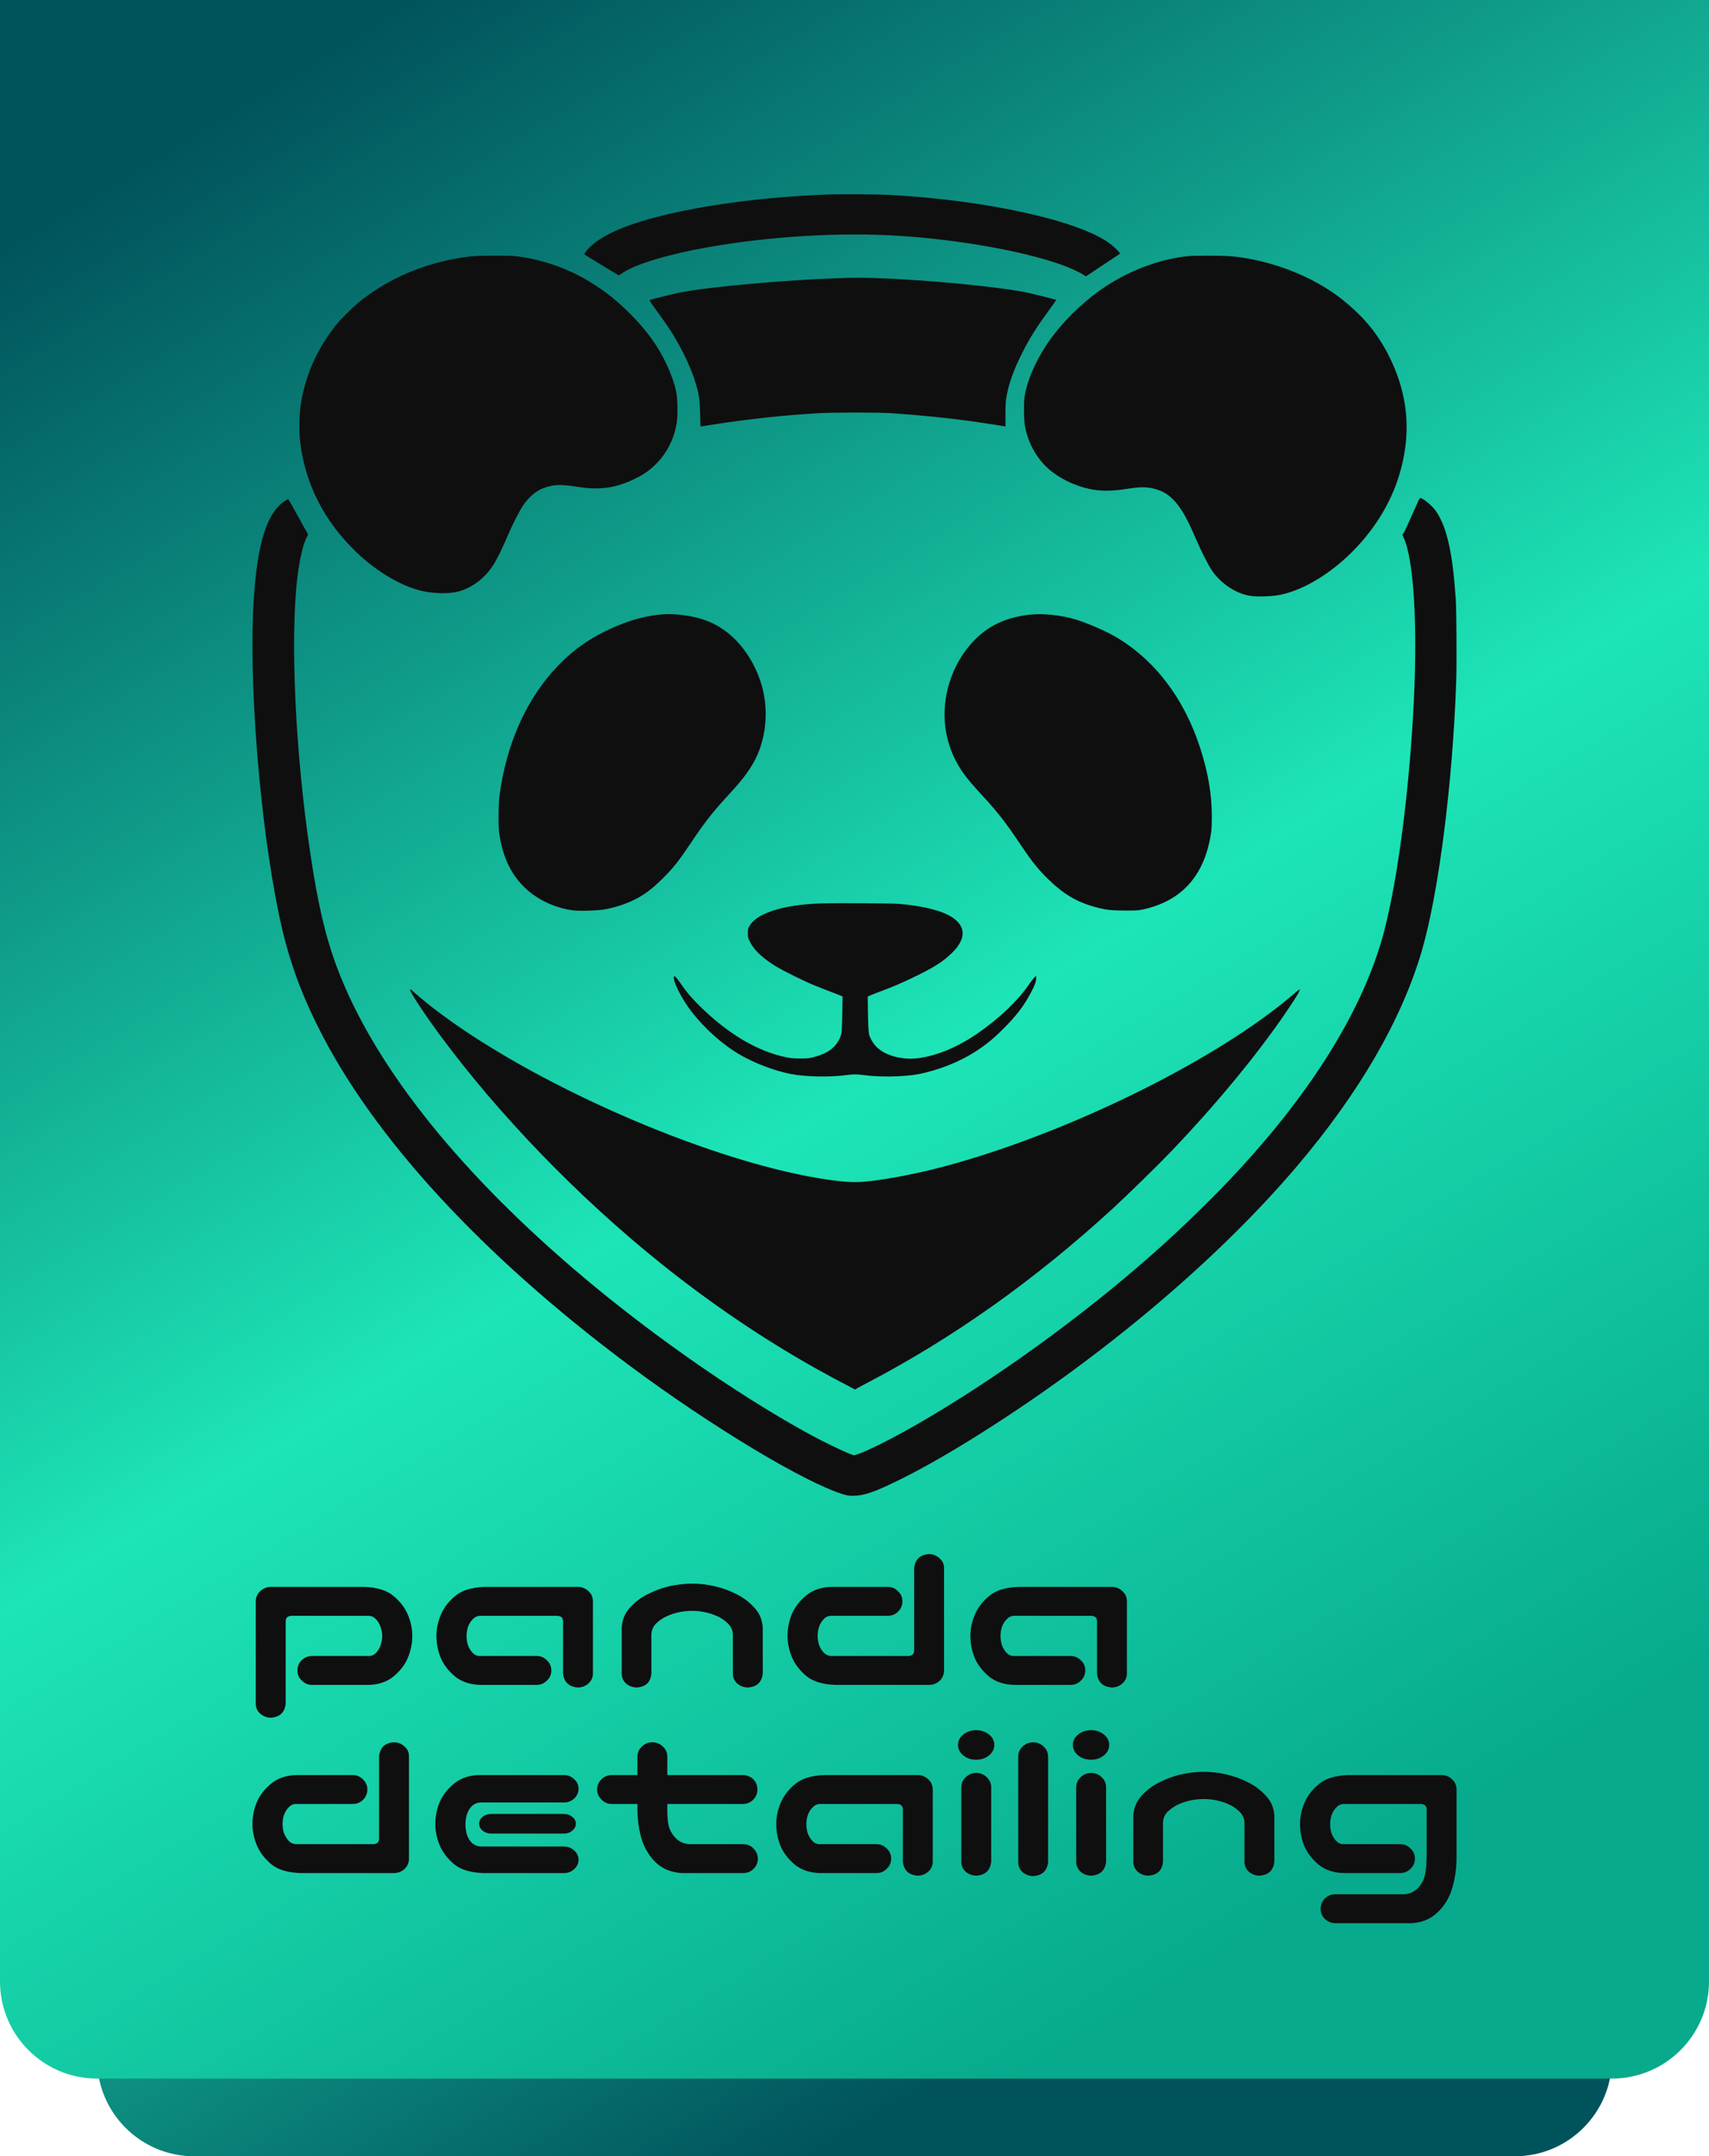
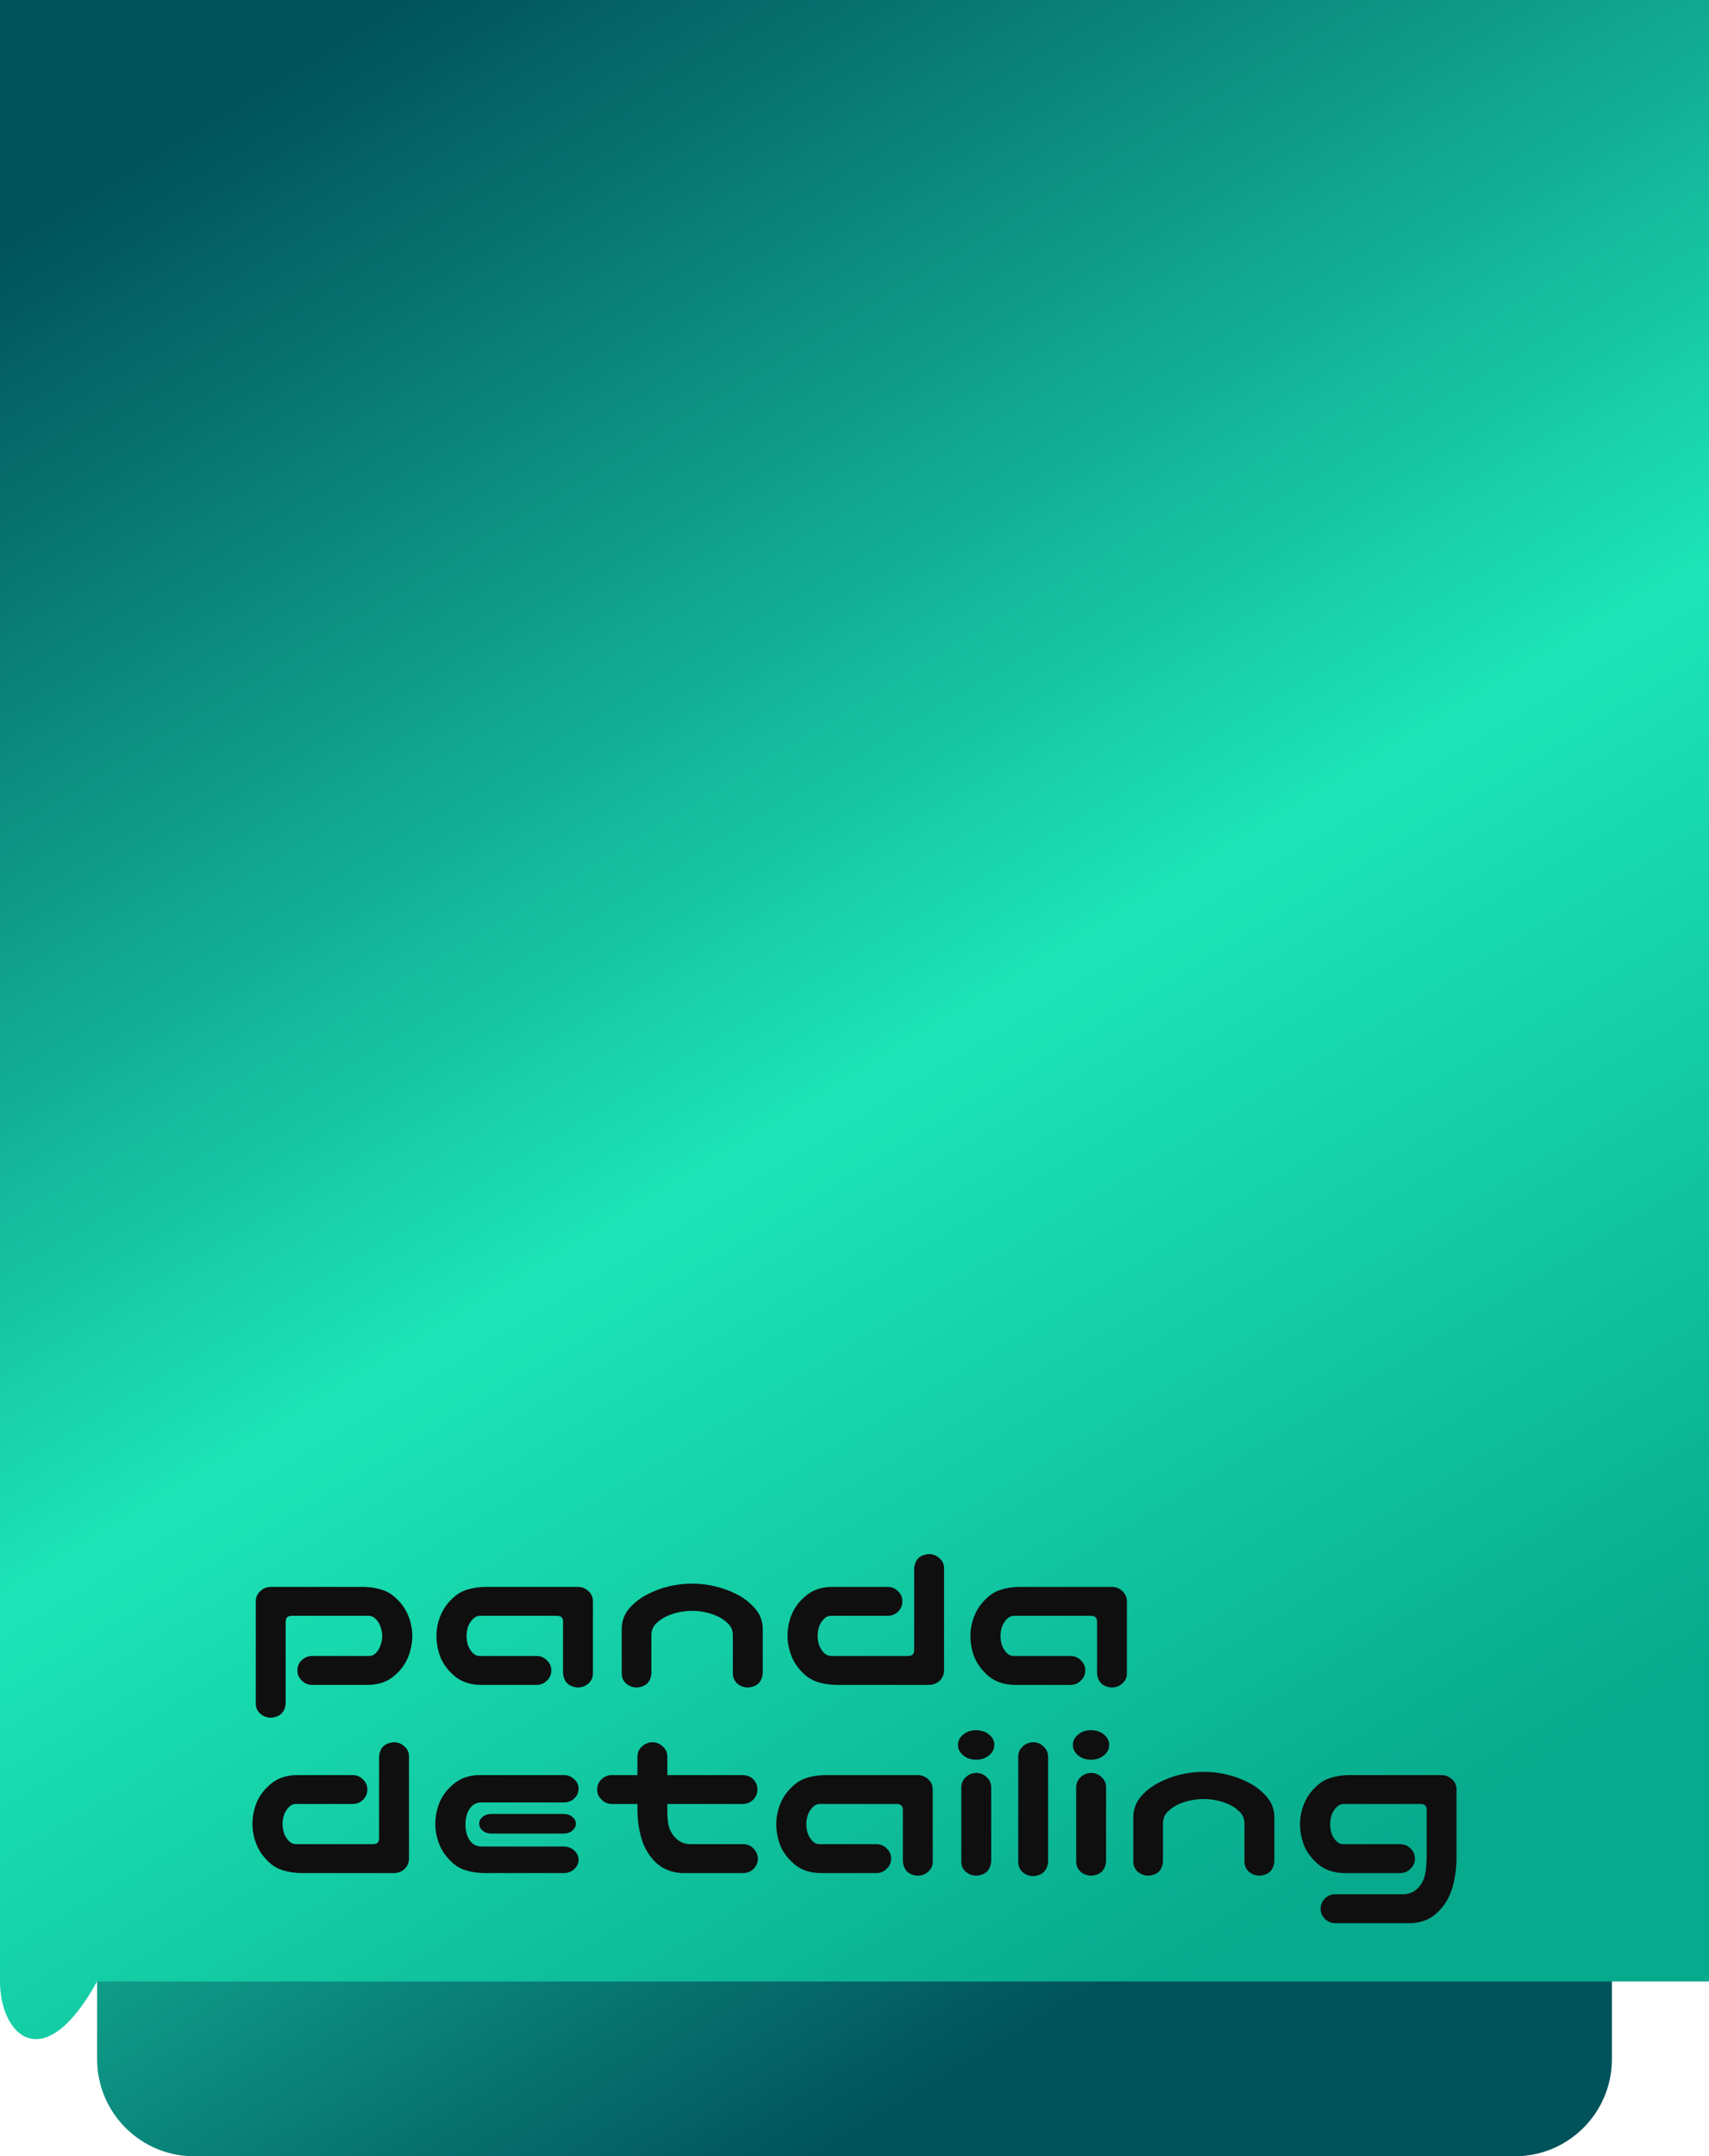
<svg xmlns="http://www.w3.org/2000/svg" width="88" height="111" viewBox="0 0 88 111" fill="none">
  <path d="M5 15C5 12.239 7.239 10 10 10H78C80.761 10 83 12.239 83 15V106C83 108.761 80.761 111 78 111H10C7.239 111 5 108.761 5 106V15Z" fill="url(#paint0_linear_287_578)" />
-   <path d="M0 -3C0 -5.761 2.239 -8 5 -8H83C85.761 -8 88 -5.761 88 -3V102C88 104.761 85.761 107 83 107H5C2.239 107 0 104.761 0 102V-3Z" fill="url(#paint1_linear_287_578)" />
+   <path d="M0 -3C0 -5.761 2.239 -8 5 -8H83C85.761 -8 88 -5.761 88 -3V102H5C2.239 107 0 104.761 0 102V-3Z" fill="url(#paint1_linear_287_578)" />
  <path d="M14.71 87.702C14.665 88.146 14.414 88.387 13.958 88.424C13.745 88.424 13.559 88.354 13.399 88.213C13.247 88.079 13.171 87.909 13.171 87.702V82.412C13.179 82.204 13.259 82.034 13.411 81.9C13.562 81.76 13.745 81.689 13.958 81.689H18.745C19.414 81.712 19.919 81.867 20.261 82.156C20.603 82.438 20.85 82.76 21.002 83.123C21.154 83.478 21.23 83.841 21.23 84.212C21.23 84.597 21.154 84.971 21.002 85.334C20.858 85.69 20.611 86.012 20.261 86.301C19.919 86.583 19.483 86.727 18.95 86.735H16.078C15.865 86.735 15.687 86.661 15.542 86.513C15.39 86.372 15.314 86.198 15.314 85.99C15.314 85.783 15.386 85.609 15.531 85.468C15.683 85.32 15.865 85.246 16.078 85.246H18.996C19.141 85.246 19.266 85.19 19.372 85.079C19.479 84.96 19.555 84.827 19.6 84.679C19.654 84.523 19.68 84.371 19.68 84.223C19.68 84.067 19.654 83.916 19.6 83.767C19.555 83.612 19.479 83.478 19.372 83.367C19.266 83.249 19.141 83.186 18.996 83.178H15.007C14.809 83.186 14.71 83.282 14.71 83.467V87.702ZM28.993 86.146V83.467C28.993 83.282 28.894 83.186 28.697 83.178H24.707C24.563 83.186 24.437 83.249 24.331 83.367C24.224 83.478 24.145 83.612 24.091 83.767C24.046 83.916 24.023 84.067 24.023 84.223C24.023 84.371 24.046 84.523 24.091 84.679C24.145 84.827 24.224 84.96 24.331 85.079C24.437 85.19 24.563 85.246 24.707 85.246H27.625C27.838 85.246 28.017 85.32 28.161 85.468C28.313 85.609 28.389 85.783 28.389 85.99C28.389 86.198 28.313 86.372 28.161 86.513C28.017 86.661 27.838 86.735 27.625 86.735H24.753C24.221 86.727 23.78 86.583 23.43 86.301C23.088 86.012 22.841 85.69 22.689 85.334C22.545 84.971 22.473 84.597 22.473 84.212C22.473 83.841 22.549 83.478 22.701 83.123C22.853 82.76 23.1 82.438 23.442 82.156C23.784 81.867 24.289 81.712 24.958 81.689H29.746C29.958 81.689 30.141 81.76 30.293 81.9C30.445 82.034 30.524 82.204 30.532 82.412V86.146C30.532 86.353 30.452 86.527 30.293 86.668C30.141 86.801 29.958 86.868 29.746 86.868C29.29 86.831 29.039 86.59 28.993 86.146ZM35.639 81.522C36.034 81.522 36.422 81.567 36.801 81.656C37.189 81.745 37.558 81.878 37.907 82.056C38.257 82.226 38.565 82.456 38.831 82.745C39.104 83.034 39.252 83.379 39.275 83.778V84.245V86.146C39.23 86.59 38.979 86.831 38.523 86.868C38.31 86.868 38.124 86.801 37.964 86.668C37.812 86.527 37.736 86.353 37.736 86.146V85.657V84.123C37.721 83.893 37.63 83.704 37.463 83.556C37.303 83.401 37.121 83.278 36.916 83.19C36.718 83.101 36.509 83.034 36.288 82.99C36.076 82.945 35.859 82.923 35.639 82.923C35.418 82.923 35.198 82.945 34.977 82.99C34.765 83.034 34.556 83.101 34.351 83.19C34.153 83.278 33.971 83.401 33.804 83.556C33.644 83.704 33.557 83.893 33.541 84.123V85.657V86.146C33.504 86.59 33.257 86.831 32.8 86.868C32.588 86.868 32.401 86.801 32.242 86.668C32.09 86.527 32.014 86.353 32.014 86.146V84.245V83.778C32.036 83.379 32.181 83.034 32.447 82.745C32.713 82.456 33.021 82.226 33.37 82.056C33.72 81.878 34.085 81.745 34.465 81.656C34.852 81.567 35.244 81.522 35.639 81.522ZM47.072 80.722C47.118 80.278 47.369 80.037 47.824 80C48.037 80 48.22 80.07 48.372 80.211C48.531 80.344 48.611 80.515 48.611 80.722V86.012C48.604 86.22 48.523 86.394 48.372 86.535C48.22 86.668 48.037 86.735 47.824 86.735H43.037C42.368 86.713 41.863 86.561 41.521 86.279C41.179 85.99 40.932 85.668 40.78 85.312C40.628 84.949 40.552 84.582 40.552 84.212C40.552 83.827 40.624 83.456 40.769 83.101C40.921 82.738 41.168 82.415 41.51 82.134C41.859 81.845 42.3 81.697 42.832 81.689H45.704C45.917 81.689 46.096 81.763 46.24 81.912C46.392 82.052 46.468 82.226 46.468 82.434C46.468 82.641 46.392 82.819 46.24 82.967C46.096 83.108 45.917 83.178 45.704 83.178H42.786C42.642 83.178 42.516 83.238 42.41 83.356C42.304 83.467 42.224 83.601 42.17 83.756C42.125 83.904 42.102 84.053 42.102 84.201C42.102 84.356 42.125 84.512 42.17 84.668C42.224 84.816 42.304 84.949 42.41 85.068C42.516 85.179 42.642 85.238 42.786 85.246H46.776C46.974 85.238 47.072 85.142 47.072 84.957V80.722ZM56.488 86.146V83.467C56.488 83.282 56.389 83.186 56.191 83.178H52.202C52.057 83.186 51.932 83.249 51.826 83.367C51.719 83.478 51.639 83.612 51.586 83.767C51.541 83.916 51.518 84.067 51.518 84.223C51.518 84.371 51.541 84.523 51.586 84.679C51.639 84.827 51.719 84.96 51.826 85.079C51.932 85.19 52.057 85.246 52.202 85.246H55.12C55.333 85.246 55.511 85.32 55.656 85.468C55.808 85.609 55.884 85.783 55.884 85.99C55.884 86.198 55.808 86.372 55.656 86.513C55.511 86.661 55.333 86.735 55.12 86.735H52.247C51.715 86.727 51.275 86.583 50.925 86.301C50.583 86.012 50.336 85.69 50.184 85.334C50.04 84.971 49.968 84.597 49.968 84.212C49.968 83.841 50.044 83.478 50.196 83.123C50.347 82.76 50.594 82.438 50.936 82.156C51.279 81.867 51.784 81.712 52.453 81.689H57.24C57.453 81.689 57.635 81.76 57.787 81.9C57.939 82.034 58.019 82.204 58.027 82.412V86.146C58.027 86.353 57.947 86.527 57.787 86.668C57.635 86.801 57.453 86.868 57.24 86.868C56.784 86.831 56.533 86.59 56.488 86.146ZM19.52 90.409C19.566 89.965 19.817 89.724 20.273 89.687C20.486 89.687 20.668 89.757 20.82 89.898C20.979 90.031 21.059 90.202 21.059 90.409V95.699C21.052 95.907 20.972 96.081 20.82 96.222C20.668 96.355 20.486 96.422 20.273 96.422H15.485C14.817 96.4 14.311 96.248 13.969 95.966C13.627 95.677 13.38 95.355 13.228 94.999C13.076 94.636 13 94.269 13 93.899C13 93.514 13.072 93.143 13.217 92.788C13.369 92.425 13.616 92.102 13.958 91.821C14.307 91.532 14.748 91.384 15.28 91.376H18.153C18.366 91.376 18.544 91.45 18.689 91.599C18.84 91.739 18.916 91.913 18.916 92.121C18.916 92.328 18.84 92.506 18.689 92.654C18.544 92.795 18.366 92.865 18.153 92.865H15.235C15.09 92.865 14.965 92.925 14.858 93.043C14.752 93.154 14.672 93.288 14.619 93.443C14.573 93.591 14.55 93.74 14.55 93.888C14.55 94.043 14.573 94.199 14.619 94.355C14.672 94.503 14.752 94.636 14.858 94.755C14.965 94.866 15.09 94.925 15.235 94.933H19.224C19.422 94.925 19.52 94.829 19.52 94.644V90.409ZM24.901 96.422C24.232 96.4 23.727 96.248 23.385 95.966C23.043 95.677 22.796 95.355 22.644 94.999C22.492 94.636 22.416 94.269 22.416 93.899C22.416 93.514 22.488 93.143 22.632 92.788C22.784 92.425 23.031 92.102 23.373 91.821C23.723 91.532 24.164 91.384 24.695 91.376H29.027C29.24 91.376 29.419 91.447 29.563 91.587C29.715 91.721 29.791 91.884 29.791 92.076C29.791 92.276 29.715 92.447 29.563 92.588C29.419 92.721 29.24 92.788 29.027 92.788H24.764C24.597 92.788 24.449 92.843 24.319 92.954C24.198 93.066 24.107 93.21 24.046 93.388C23.993 93.566 23.966 93.74 23.966 93.91C23.966 94.095 23.993 94.277 24.046 94.455C24.107 94.632 24.198 94.777 24.319 94.888C24.449 94.992 24.597 95.047 24.764 95.055H29.027C29.24 95.055 29.419 95.121 29.563 95.255C29.715 95.388 29.791 95.547 29.791 95.733C29.791 95.925 29.715 96.088 29.563 96.222C29.419 96.355 29.24 96.422 29.027 96.422H24.901ZM29.654 93.877C29.654 94.017 29.59 94.14 29.46 94.243C29.347 94.34 29.202 94.388 29.027 94.388H25.3C25.125 94.388 24.977 94.34 24.855 94.243C24.734 94.14 24.673 94.017 24.673 93.877C24.673 93.743 24.734 93.625 24.855 93.521C24.977 93.425 25.125 93.377 25.3 93.377H29.027C29.202 93.377 29.35 93.428 29.472 93.532C29.594 93.629 29.654 93.743 29.654 93.877ZM33.576 89.687C33.788 89.687 33.971 89.757 34.123 89.898C34.275 90.031 34.354 90.202 34.362 90.409V91.376H38.238C38.451 91.376 38.633 91.447 38.785 91.587C38.929 91.736 39.001 91.913 39.001 92.121C39.001 92.328 38.926 92.506 38.774 92.654C38.629 92.795 38.451 92.865 38.238 92.865H34.362V93.088C34.354 93.391 34.374 93.673 34.419 93.932C34.472 94.184 34.594 94.41 34.784 94.61C34.974 94.81 35.213 94.918 35.502 94.933H38.283C38.496 94.94 38.671 95.018 38.808 95.166C38.952 95.314 39.024 95.492 39.024 95.699C39.017 95.899 38.941 96.07 38.796 96.21C38.66 96.344 38.489 96.414 38.283 96.422H35.115C34.583 96.392 34.142 96.218 33.792 95.899C33.45 95.573 33.203 95.177 33.051 94.71C32.907 94.243 32.831 93.747 32.823 93.221V92.865H31.512C31.3 92.865 31.121 92.791 30.977 92.643C30.825 92.502 30.748 92.328 30.748 92.121C30.748 91.913 30.821 91.739 30.965 91.599C31.117 91.45 31.3 91.376 31.512 91.376H32.823V90.409C32.831 90.209 32.907 90.043 33.051 89.909C33.196 89.769 33.37 89.694 33.576 89.687ZM46.491 95.833V93.154C46.491 92.969 46.392 92.873 46.194 92.865H42.205C42.06 92.873 41.935 92.936 41.829 93.054C41.722 93.165 41.642 93.299 41.589 93.454C41.544 93.603 41.521 93.754 41.521 93.91C41.521 94.058 41.544 94.21 41.589 94.366C41.642 94.514 41.722 94.647 41.829 94.766C41.935 94.877 42.06 94.933 42.205 94.933H45.123C45.336 94.933 45.514 95.007 45.659 95.155C45.811 95.296 45.887 95.47 45.887 95.677C45.887 95.885 45.811 96.059 45.659 96.199C45.514 96.348 45.336 96.422 45.123 96.422H42.251C41.718 96.414 41.277 96.27 40.928 95.988C40.586 95.699 40.339 95.377 40.187 95.021C40.043 94.658 39.971 94.284 39.971 93.899C39.971 93.528 40.047 93.165 40.199 92.81C40.351 92.447 40.598 92.124 40.94 91.843C41.282 91.554 41.787 91.398 42.456 91.376H47.243C47.456 91.376 47.639 91.447 47.79 91.587C47.942 91.721 48.022 91.891 48.029 92.099V95.833C48.029 96.04 47.95 96.214 47.79 96.355C47.639 96.488 47.456 96.555 47.243 96.555C46.787 96.518 46.536 96.277 46.491 95.833ZM50.287 91.265C50.492 91.272 50.667 91.347 50.811 91.487C50.956 91.621 51.032 91.787 51.039 91.987V95.833C50.993 96.277 50.743 96.518 50.287 96.555C50.074 96.555 49.888 96.488 49.728 96.355C49.576 96.214 49.5 96.04 49.5 95.833V91.987C49.508 91.78 49.587 91.61 49.74 91.476C49.892 91.335 50.074 91.265 50.287 91.265ZM49.329 89.82C49.329 89.613 49.421 89.435 49.603 89.287C49.785 89.139 50.005 89.065 50.264 89.065C50.522 89.065 50.743 89.139 50.925 89.287C51.108 89.435 51.199 89.613 51.199 89.82C51.199 90.035 51.108 90.217 50.925 90.365C50.743 90.513 50.522 90.587 50.264 90.587C50.005 90.587 49.785 90.513 49.603 90.365C49.421 90.217 49.329 90.035 49.329 89.82ZM53.216 89.687C53.422 89.694 53.596 89.769 53.74 89.909C53.885 90.043 53.961 90.209 53.969 90.409V95.855C53.923 96.299 53.672 96.54 53.216 96.577C53.004 96.577 52.817 96.511 52.658 96.377C52.506 96.237 52.43 96.062 52.43 95.855V90.409C52.438 90.202 52.517 90.031 52.669 89.898C52.821 89.757 53.004 89.687 53.216 89.687ZM56.203 91.265C56.408 91.272 56.583 91.347 56.727 91.487C56.872 91.621 56.948 91.787 56.955 91.987V95.833C56.91 96.277 56.659 96.518 56.203 96.555C55.99 96.555 55.804 96.488 55.645 96.355C55.492 96.214 55.416 96.04 55.416 95.833V91.987C55.424 91.78 55.504 91.61 55.656 91.476C55.808 91.335 55.99 91.265 56.203 91.265ZM55.245 89.82C55.245 89.613 55.337 89.435 55.519 89.287C55.701 89.139 55.922 89.065 56.18 89.065C56.438 89.065 56.659 89.139 56.841 89.287C57.023 89.435 57.115 89.613 57.115 89.82C57.115 90.035 57.023 90.217 56.841 90.365C56.659 90.513 56.438 90.587 56.18 90.587C55.922 90.587 55.701 90.513 55.519 90.365C55.337 90.217 55.245 90.035 55.245 89.82ZM61.982 91.21C62.377 91.21 62.765 91.254 63.145 91.343C63.532 91.432 63.901 91.565 64.251 91.743C64.6 91.913 64.908 92.143 65.174 92.432C65.448 92.721 65.596 93.066 65.619 93.466V93.932V95.833C65.573 96.277 65.322 96.518 64.866 96.555C64.653 96.555 64.467 96.488 64.308 96.355C64.156 96.214 64.08 96.04 64.08 95.833V95.344V93.81C64.064 93.58 63.973 93.391 63.806 93.243C63.646 93.088 63.464 92.965 63.259 92.876C63.062 92.788 62.852 92.721 62.632 92.677C62.419 92.632 62.203 92.61 61.982 92.61C61.762 92.61 61.541 92.632 61.321 92.677C61.108 92.721 60.899 92.788 60.694 92.876C60.497 92.965 60.314 93.088 60.147 93.243C59.987 93.391 59.9 93.58 59.885 93.81V95.344V95.833C59.847 96.277 59.6 96.518 59.144 96.555C58.931 96.555 58.745 96.488 58.585 96.355C58.433 96.214 58.357 96.04 58.357 95.833V93.932V93.466C58.38 93.066 58.525 92.721 58.791 92.432C59.056 92.143 59.364 91.913 59.714 91.743C60.063 91.565 60.428 91.432 60.808 91.343C61.196 91.254 61.587 91.21 61.982 91.21ZM73.461 93.154C73.461 92.969 73.362 92.873 73.165 92.865H69.175C69.031 92.873 68.905 92.936 68.799 93.054C68.692 93.165 68.613 93.299 68.56 93.454C68.514 93.603 68.491 93.754 68.491 93.91C68.491 94.058 68.514 94.21 68.56 94.366C68.613 94.514 68.692 94.647 68.799 94.766C68.905 94.877 69.031 94.933 69.175 94.933H72.093C72.306 94.933 72.485 95.007 72.629 95.155C72.781 95.296 72.857 95.47 72.857 95.677C72.857 95.885 72.781 96.059 72.629 96.199C72.485 96.348 72.306 96.422 72.093 96.422H69.221C68.689 96.414 68.248 96.27 67.898 95.988C67.556 95.699 67.309 95.377 67.157 95.021C67.013 94.658 66.941 94.284 66.941 93.899C66.941 93.528 67.017 93.165 67.169 92.81C67.321 92.447 67.568 92.124 67.91 91.843C68.252 91.554 68.757 91.398 69.426 91.376H74.214C74.426 91.376 74.609 91.447 74.761 91.587C74.913 91.721 74.992 91.891 75 92.099V95.61C75 96.203 74.916 96.763 74.749 97.288C74.597 97.755 74.346 98.148 73.997 98.467C73.655 98.793 73.218 98.97 72.686 99H68.742C68.537 98.993 68.362 98.918 68.218 98.778C68.081 98.644 68.009 98.478 68.001 98.278C68.001 98.07 68.069 97.892 68.206 97.744C68.35 97.596 68.529 97.518 68.742 97.511H72.298C72.587 97.496 72.826 97.389 73.016 97.189C73.207 96.989 73.328 96.755 73.381 96.488C73.435 96.222 73.461 95.877 73.461 95.455V93.154Z" fill="#0F0F0F" />
-   <path fill-rule="evenodd" clip-rule="evenodd" d="M42.67 10.012C38.368 10.163 34.157 10.858 31.925 11.784C31.101 12.127 30.505 12.518 30.189 12.925C30.127 13.005 30.08 13.079 30.084 13.089C30.09 13.107 31.789 14.143 31.851 14.167C31.867 14.173 31.949 14.129 32.034 14.068C32.673 13.611 34.398 13.088 36.472 12.723C39.663 12.16 43.308 11.945 46.331 12.142C49.432 12.344 52.714 12.931 54.677 13.636C55.069 13.776 55.558 13.998 55.767 14.13L55.918 14.226L56.797 13.641L57.676 13.056L57.623 12.983C57.535 12.864 57.305 12.651 57.114 12.512C55.496 11.342 50.744 10.299 45.831 10.036C45.193 10.001 43.366 9.988 42.67 10.012ZM24.429 13.184C23.686 13.241 22.747 13.436 21.928 13.701C20.712 14.095 19.612 14.673 18.645 15.424C18.258 15.725 17.576 16.39 17.306 16.729C16.323 17.963 15.722 19.317 15.484 20.833C15.411 21.301 15.393 22.168 15.446 22.658C15.686 24.851 16.66 26.794 18.326 28.402C19.462 29.498 20.852 30.288 21.966 30.468C22.599 30.571 23.26 30.556 23.669 30.431C24.428 30.2 25.07 29.669 25.5 28.921C25.669 28.625 25.923 28.094 26.163 27.531C26.422 26.927 26.747 26.293 26.951 25.998C27.248 25.567 27.588 25.281 27.985 25.127C28.47 24.939 28.88 24.922 29.7 25.055C30.841 25.242 31.659 25.136 32.629 24.677C33.035 24.484 33.265 24.34 33.545 24.103C34.281 23.479 34.749 22.6 34.863 21.627C34.907 21.256 34.88 20.423 34.815 20.135C34.616 19.255 34.121 18.208 33.512 17.38C32.927 16.585 32.075 15.725 31.256 15.103C30.966 14.883 30.344 14.478 30.042 14.312C28.94 13.707 27.662 13.3 26.491 13.182C26.221 13.155 24.785 13.156 24.429 13.184ZM61.202 13.183C59.816 13.313 58.268 13.876 56.963 14.723C56.024 15.333 55.014 16.263 54.306 17.169C53.477 18.231 52.87 19.524 52.75 20.489C52.714 20.779 52.72 21.523 52.761 21.822C52.882 22.708 53.352 23.581 54.015 24.157C54.553 24.624 55.308 24.994 56.068 25.163C56.648 25.292 57.239 25.292 58.045 25.163C58.748 25.049 59.133 25.059 59.57 25.199C59.903 25.307 60.121 25.437 60.376 25.681C60.77 26.061 61.1 26.621 61.559 27.692C61.843 28.357 62.218 29.098 62.409 29.374C62.884 30.06 63.654 30.565 64.397 30.675C64.729 30.725 65.407 30.707 65.816 30.638C66.929 30.449 68.269 29.696 69.414 28.614C70.683 27.416 71.608 25.948 72.064 24.407C72.44 23.137 72.526 21.89 72.32 20.703C72.113 19.51 71.602 18.285 70.879 17.25C70.586 16.83 70.294 16.49 69.893 16.101C69.187 15.415 68.465 14.896 67.574 14.431C66.262 13.746 64.655 13.282 63.255 13.182C62.865 13.155 61.499 13.155 61.202 13.183ZM43.183 14.319C40.377 14.416 36.572 14.759 35.051 15.051C34.694 15.12 33.475 15.423 33.44 15.452C33.429 15.46 33.619 15.736 33.861 16.065C34.103 16.394 34.39 16.803 34.5 16.974C35.112 17.929 35.607 18.973 35.847 19.816C36.003 20.362 36.037 20.616 36.051 21.324C36.058 21.672 36.068 21.956 36.073 21.956C36.079 21.956 36.349 21.914 36.674 21.863C38.521 21.572 40.4 21.37 42.207 21.267C42.903 21.228 45.245 21.227 45.831 21.266C47.37 21.367 48.872 21.521 50.284 21.722C50.78 21.792 51.612 21.922 51.718 21.945L51.773 21.957V21.363C51.773 20.948 51.784 20.692 51.811 20.517C51.92 19.793 52.201 19.008 52.688 18.064C53.048 17.365 53.395 16.813 53.946 16.064C54.198 15.721 54.397 15.438 54.388 15.435C54.301 15.407 53.189 15.128 52.987 15.083C51.591 14.777 47.83 14.409 45.147 14.317C44.391 14.291 43.965 14.292 43.183 14.319ZM72.988 25.887C72.921 26.034 72.73 26.46 72.563 26.834C72.362 27.284 72.249 27.51 72.229 27.503C72.189 27.489 72.188 27.484 72.273 27.667C72.796 28.784 73.001 32.129 72.796 36.195C72.552 41.031 71.888 45.907 71.121 48.482C70.034 52.138 67.569 56.11 63.915 60.093C62.6 61.528 60.928 63.161 59.326 64.577C55.697 67.784 51.227 71.015 47.246 73.308C45.938 74.061 44.612 74.724 44.106 74.878L43.968 74.919L43.728 74.828C43.4 74.702 42.346 74.191 41.768 73.877C38.555 72.132 34.642 69.477 31.25 66.741C24.817 61.552 20.206 56.166 17.927 51.178C16.969 49.083 16.475 47.242 15.975 43.905C15.207 38.777 14.933 32.88 15.315 29.702C15.429 28.759 15.622 27.955 15.817 27.611C15.868 27.523 15.872 27.502 15.844 27.47C15.825 27.449 15.597 27.041 15.337 26.563C15.076 26.085 14.851 25.694 14.836 25.694C14.822 25.693 14.733 25.746 14.639 25.81C13.741 26.42 13.255 27.962 13.07 30.785C12.793 35.009 13.362 42.229 14.351 47.019C14.793 49.164 15.385 50.87 16.375 52.859C19.201 58.532 24.808 64.628 32.409 70.292C36.612 73.423 41.499 76.361 43.464 76.937C43.642 76.989 43.73 77.001 43.927 77C44.474 76.998 45.017 76.814 46.221 76.224C47.664 75.517 49.311 74.562 51.261 73.302C57.291 69.403 62.883 64.625 66.772 60.047C69.977 56.275 72.144 52.548 73.196 49.002C74.068 46.063 74.803 40.33 74.983 35.075C75.015 34.127 74.999 31.436 74.958 30.814C74.802 28.485 74.51 27.168 73.968 26.352C73.78 26.07 73.377 25.717 73.148 25.634C73.117 25.623 73.083 25.676 72.988 25.887ZM33.815 31.656C33.144 31.742 32.562 31.9 31.862 32.185C30.575 32.711 29.623 33.346 28.727 34.277C27.125 35.94 26.075 38.274 25.719 40.961C25.664 41.374 25.655 42.566 25.705 42.9C25.899 44.199 26.368 45.133 27.183 45.84C27.797 46.374 28.665 46.756 29.504 46.863C29.84 46.906 30.748 46.88 31.114 46.816C31.645 46.725 32.191 46.549 32.647 46.325C33.182 46.061 33.57 45.77 34.129 45.215C34.686 44.662 34.937 44.346 35.571 43.397C36.213 42.435 36.645 41.874 37.28 41.175C37.433 41.007 37.656 40.762 37.775 40.631C38.461 39.876 38.881 39.23 39.115 38.572C39.439 37.658 39.512 36.672 39.327 35.718C39.092 34.511 38.407 33.334 37.515 32.609C36.818 32.042 36.058 31.754 34.964 31.641C34.531 31.597 34.248 31.6 33.815 31.656ZM53.03 31.641C51.632 31.797 50.645 32.325 49.826 33.353C48.871 34.551 48.45 36.187 48.712 37.671C48.803 38.182 48.972 38.688 49.198 39.128C49.489 39.692 49.775 40.073 50.504 40.866C51.403 41.843 51.736 42.27 52.613 43.57C53.187 44.421 53.47 44.769 54.031 45.313C54.776 46.036 55.465 46.438 56.397 46.693C56.94 46.841 57.204 46.872 57.935 46.873C58.538 46.873 58.615 46.869 58.85 46.818C60.7 46.417 61.844 45.265 62.266 43.378C62.38 42.868 62.4 42.664 62.399 42.013C62.398 40.894 62.214 39.801 61.813 38.545C60.984 35.944 59.42 33.904 57.358 32.733C56.825 32.431 55.886 32.033 55.324 31.871C54.584 31.658 53.684 31.568 53.03 31.641ZM42.304 46.506C41.241 46.541 40.438 46.663 39.742 46.898C39.142 47.101 38.758 47.363 38.579 47.692C38.517 47.806 38.51 47.843 38.51 48.046C38.51 48.269 38.512 48.277 38.624 48.496C38.756 48.754 38.967 49.005 39.249 49.242C39.674 49.598 40.08 49.845 40.889 50.242C41.532 50.557 41.849 50.697 42.402 50.909C42.637 50.999 42.954 51.123 43.108 51.183L43.386 51.293L43.371 52.17C43.362 52.652 43.343 53.11 43.328 53.188C43.314 53.266 43.264 53.405 43.218 53.496C42.984 53.959 42.594 54.235 41.924 54.411C41.651 54.482 41.608 54.487 41.218 54.488C40.881 54.488 40.752 54.478 40.526 54.434C39.039 54.144 37.487 53.23 36.019 51.778C35.61 51.375 35.357 51.077 35.077 50.669C34.769 50.224 34.668 50.149 34.701 50.391C34.745 50.71 35.166 51.499 35.581 52.039C36.282 52.952 37.203 53.774 38.122 54.306C38.864 54.736 39.879 55.12 40.703 55.283C41.47 55.435 42.736 55.46 43.6 55.341C43.92 55.297 44.154 55.297 44.464 55.341C44.951 55.409 45.631 55.434 46.216 55.404C46.871 55.37 47.19 55.329 47.624 55.222C48.737 54.949 49.73 54.505 50.573 53.9C50.951 53.629 51.226 53.393 51.627 52.996C52.321 52.309 52.721 51.786 53.092 51.083C53.292 50.703 53.365 50.499 53.355 50.346L53.347 50.232L53.257 50.32C53.208 50.369 53.082 50.534 52.977 50.687C52.408 51.516 51.478 52.405 50.377 53.17C49.357 53.88 48.304 54.328 47.329 54.467C46.819 54.54 46.268 54.483 45.816 54.311C45.349 54.133 45.048 53.881 44.857 53.507C44.747 53.291 44.742 53.273 44.721 52.987C44.708 52.825 44.694 52.379 44.689 51.997L44.68 51.301L44.837 51.232C44.923 51.194 45.188 51.09 45.425 51.002C46.018 50.779 46.352 50.636 46.978 50.338C48.061 49.822 48.569 49.501 49.036 49.038C49.822 48.258 49.735 47.557 48.792 47.086C48.257 46.818 47.338 46.614 46.282 46.53C45.885 46.498 43.074 46.482 42.304 46.506ZM21.122 50.972C21.122 51.089 21.886 52.242 22.645 53.271C25.669 57.372 29.76 61.607 33.959 64.982C36.578 67.088 39.306 68.935 42.107 70.5C42.596 70.774 43.441 71.227 43.737 71.375C43.828 71.421 43.934 71.477 43.971 71.5C44.017 71.529 44.044 71.534 44.056 71.516C44.066 71.502 44.315 71.364 44.611 71.21C49.066 68.887 53.289 65.891 57.312 62.199C58.052 61.52 59.624 59.984 60.276 59.302C62.609 56.865 64.71 54.322 66.21 52.124C66.776 51.293 66.99 50.93 66.912 50.93C66.904 50.93 66.769 51.039 66.613 51.173C62.681 54.554 55.019 58.333 48.625 60.045C47.695 60.294 46.675 60.515 45.782 60.662C44.248 60.913 43.754 60.913 42.216 60.662C36.228 59.681 27.213 55.704 22.269 51.864C21.922 51.594 21.289 51.066 21.21 50.98C21.153 50.919 21.122 50.916 21.122 50.972Z" fill="#0F0F0F" />
  <defs>
    <linearGradient id="paint0_linear_287_578" x1="66.656" y1="101.94" x2="15.038" y2="16.316" gradientUnits="userSpaceOnUse">
      <stop offset="0.05" stop-color="#01535B" />
      <stop offset="0.579" stop-color="#1DE5B7" />
      <stop offset="1" stop-color="#07AA8C" />
    </linearGradient>
    <linearGradient id="paint1_linear_287_578" x1="23.145" y1="-8" x2="82.168" y2="89.013" gradientUnits="userSpaceOnUse">
      <stop offset="0.05" stop-color="#01535B" />
      <stop offset="0.579" stop-color="#1DE5B7" />
      <stop offset="1" stop-color="#07AA8C" />
    </linearGradient>
  </defs>
</svg>